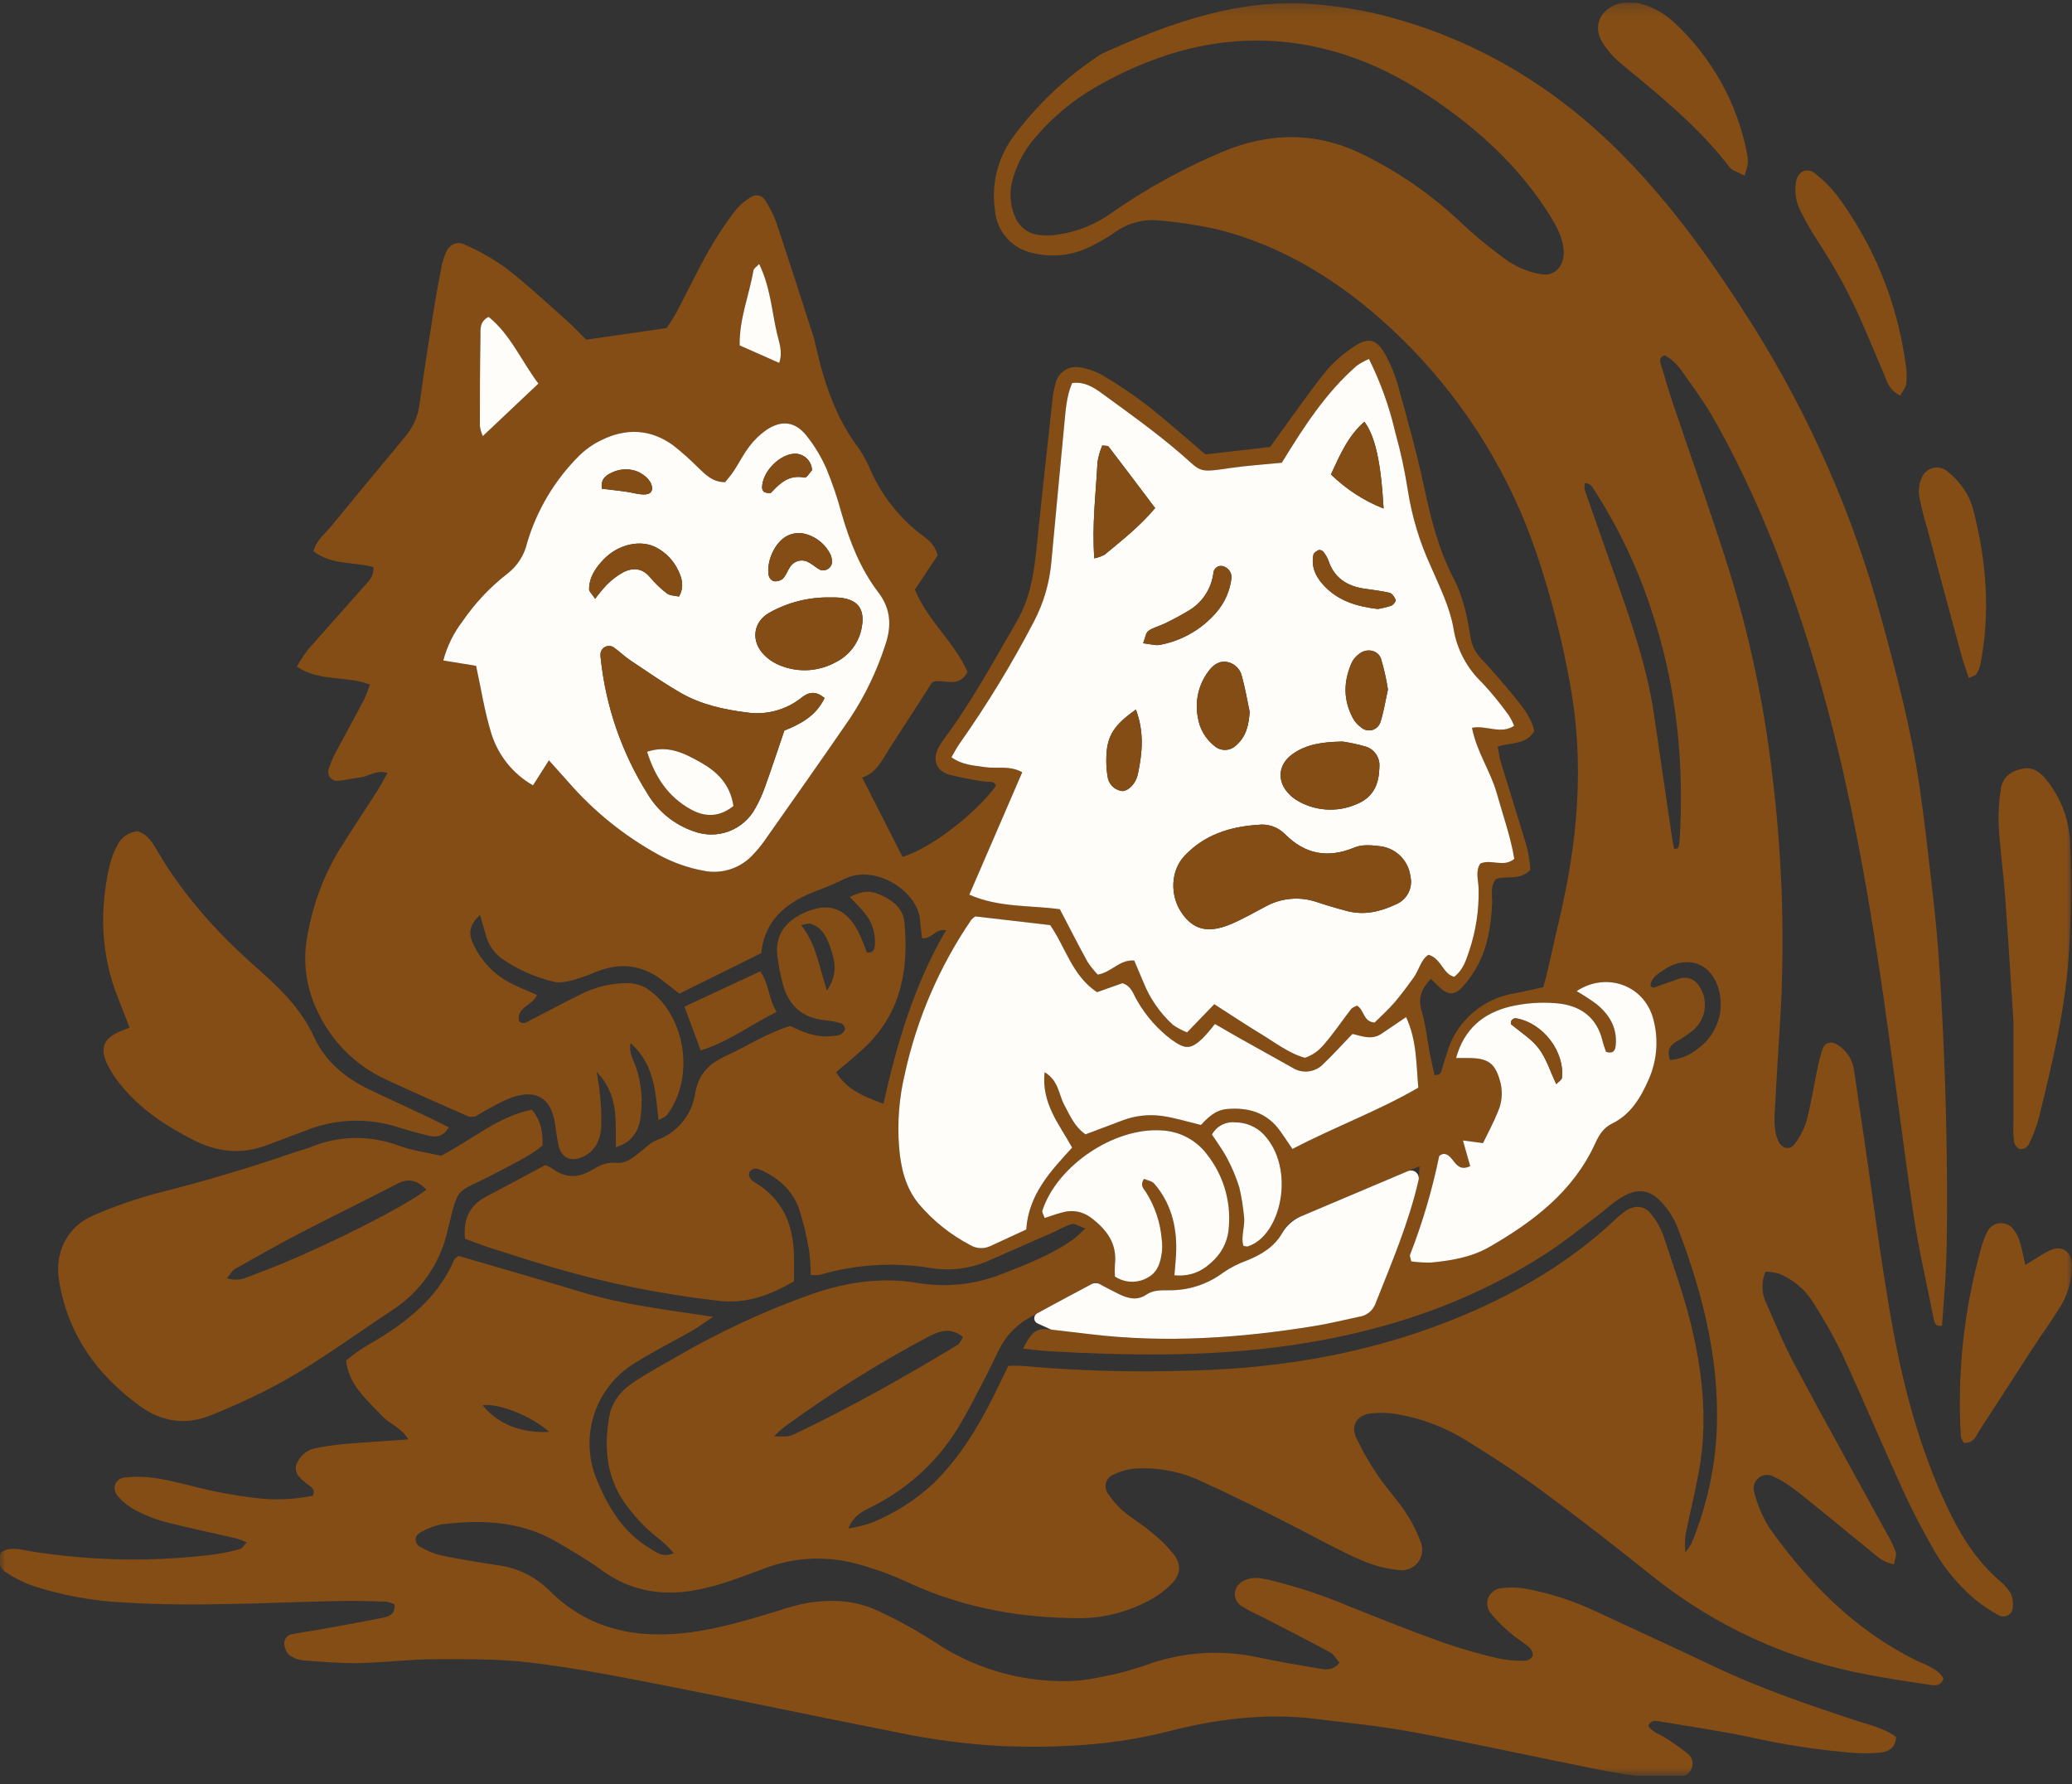
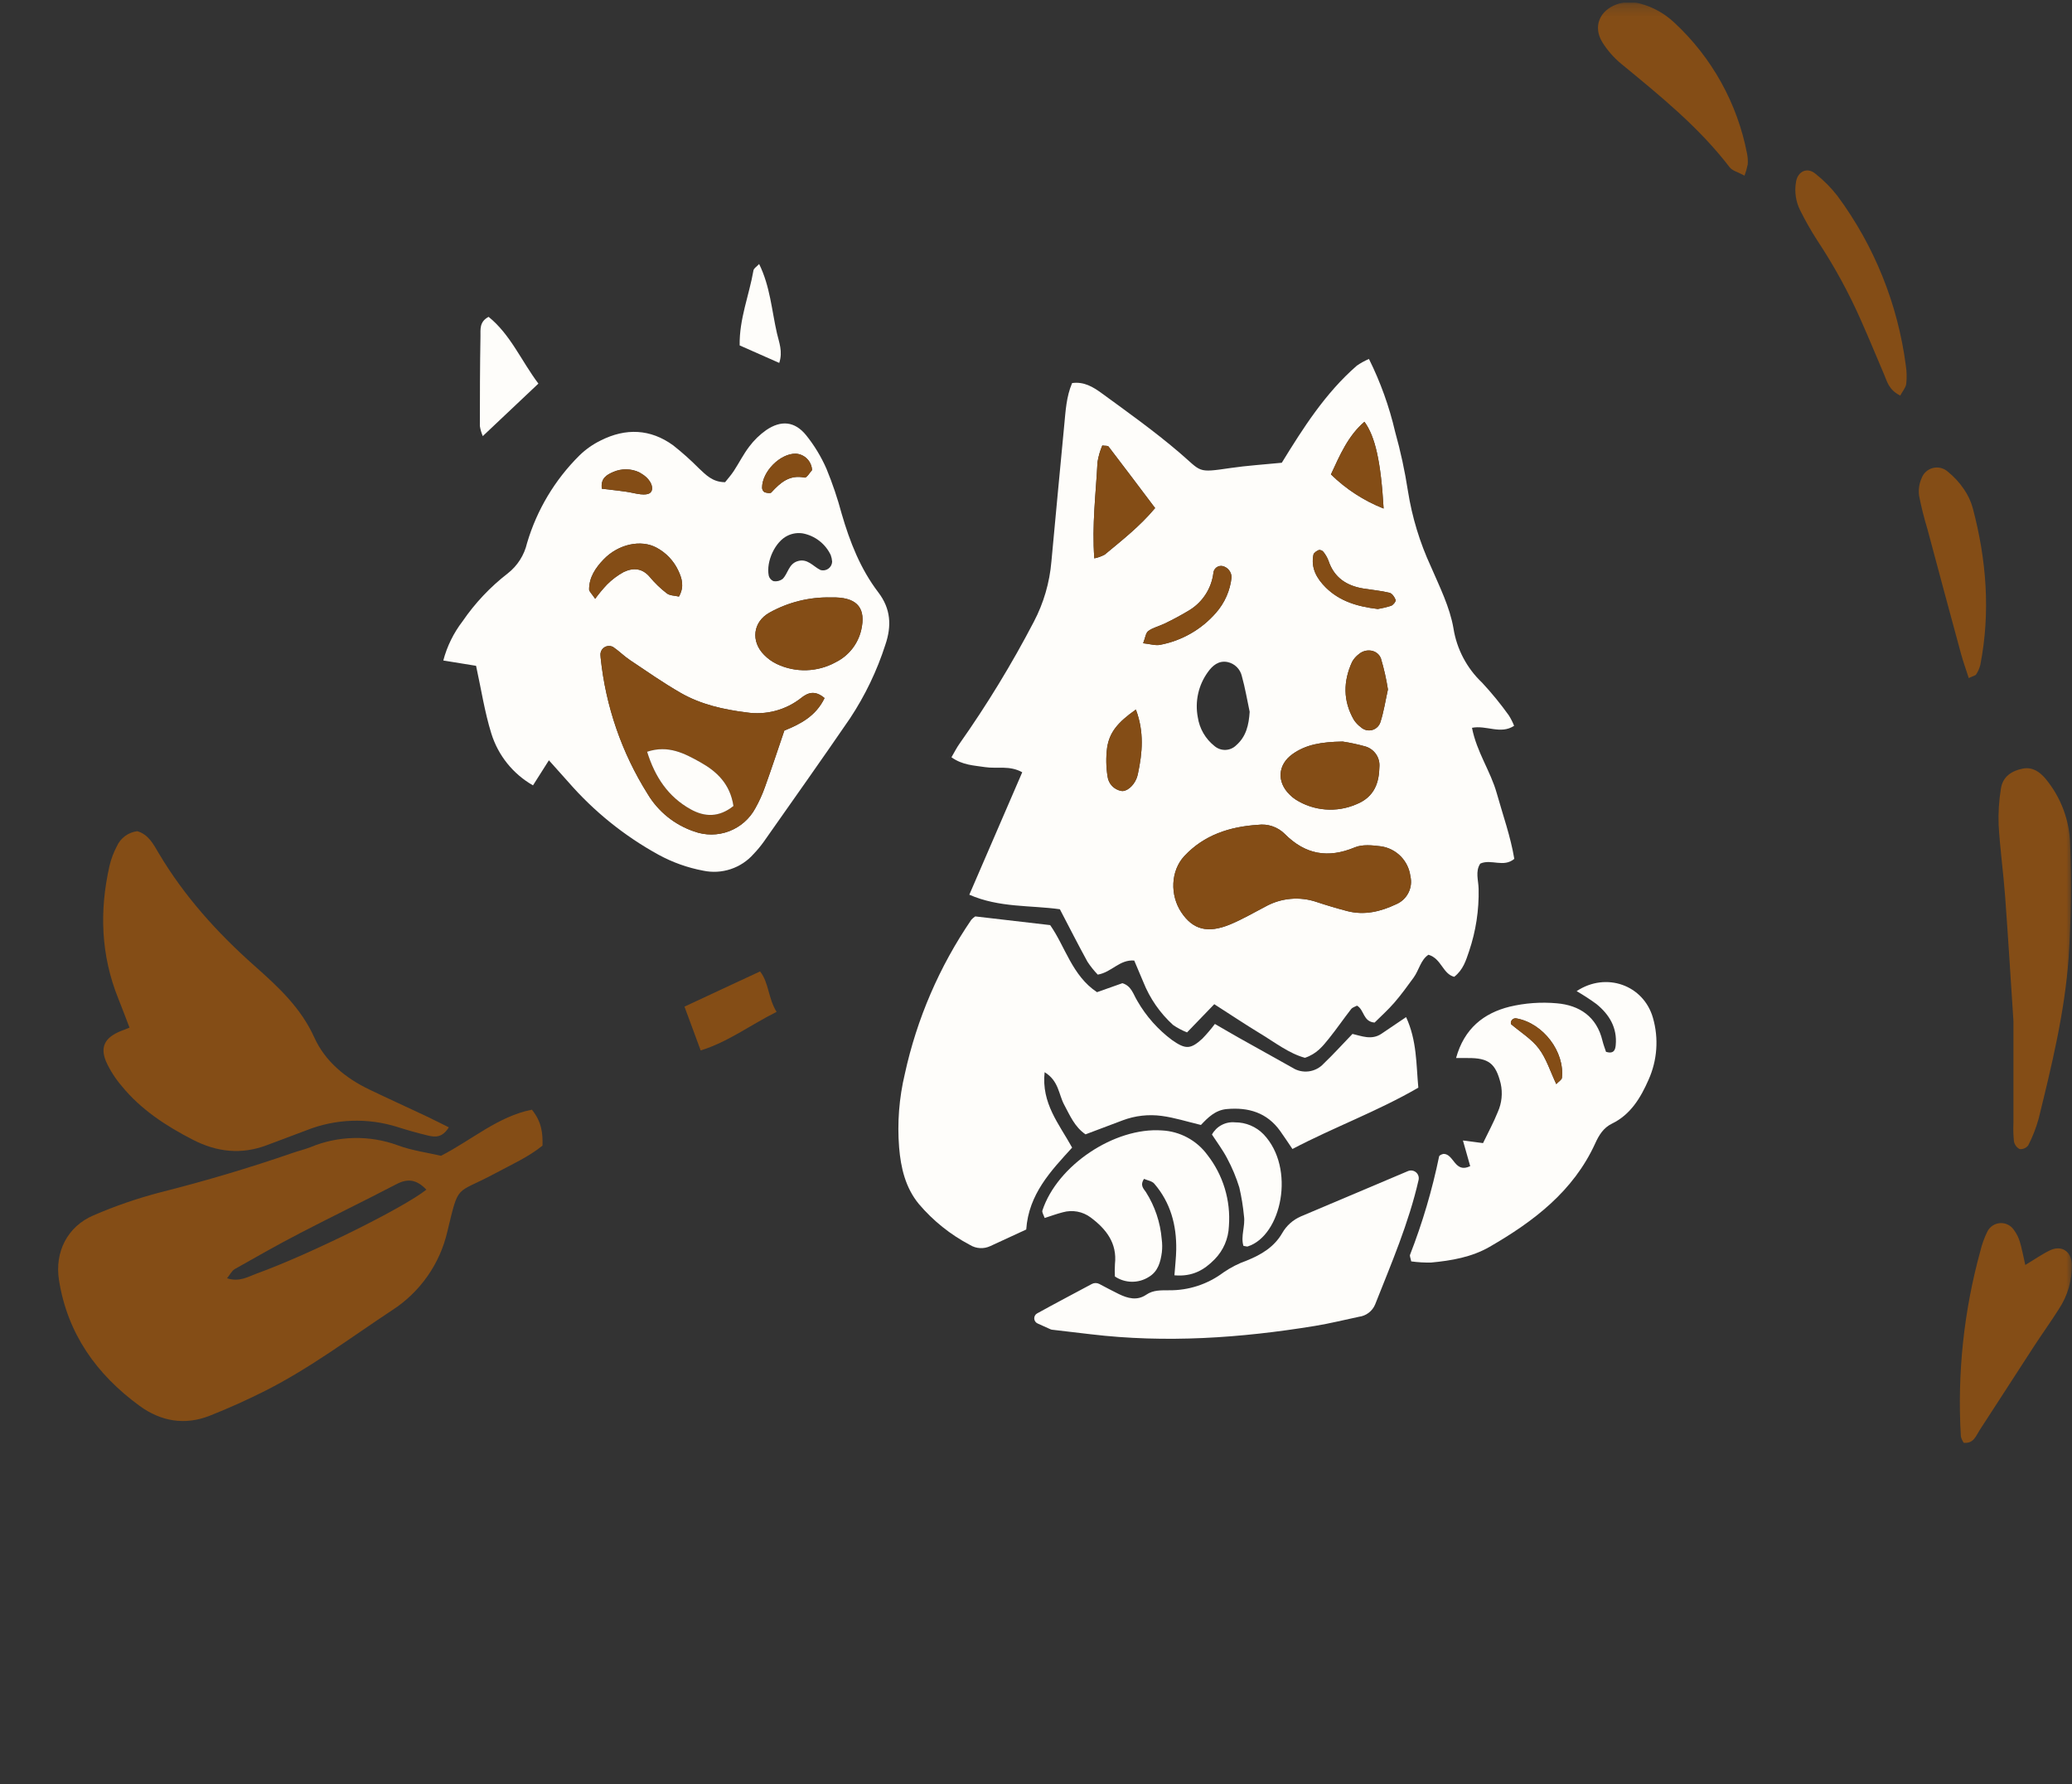
<svg xmlns="http://www.w3.org/2000/svg" width="187" height="161" viewBox="0 0 187 161" fill="none">
  <rect x="0" y="0" width="187" height="161" fill="#333333" stroke="none" />
  <g clip-path="url(#clip0_828_3502)">
    <mask id="mask0_828_3502" style="mask-type:luminance" maskUnits="userSpaceOnUse" x="0" y="0" width="187" height="161">
      <path d="M187 0.234H0V160.234H187V0.234Z" fill="white" />
    </mask>
    <g mask="url(#mask0_828_3502)">
-       <path d="M33.382 61.77C31.229 60.934 28.832 61.544 26.793 60.148C27.092 59.618 27.424 59.109 27.788 58.623C29.412 56.763 31.078 54.94 32.698 53.078C33.145 52.564 33.768 52.106 33.702 51.163C31.92 50.678 29.903 51 28.294 49.74C28.54 48.75 29.283 48.217 29.825 47.558C32.047 44.851 34.28 42.152 36.522 39.46C37.252 38.616 37.719 37.577 37.865 36.471C38.236 33.714 38.672 30.965 39.105 28.217C39.314 26.882 39.561 25.553 39.816 24.226C39.902 23.757 40.035 23.297 40.211 22.853C40.525 22.085 41.215 21.713 41.951 22.071C43.26 22.65 44.506 23.36 45.669 24.191C47.555 25.651 49.307 27.286 51.094 28.871C51.745 29.449 52.339 30.091 52.904 30.65L60.162 29.602C60.46 29.184 60.737 28.751 60.991 28.305C61.995 26.406 62.92 24.464 63.971 22.592C64.686 21.353 65.478 20.159 66.341 19.018C66.739 18.524 67.224 18.106 67.773 17.787C67.873 17.717 67.986 17.669 68.105 17.645C68.225 17.62 68.348 17.62 68.467 17.645C68.587 17.67 68.7 17.718 68.8 17.788C68.9 17.858 68.984 17.947 69.049 18.05C69.478 18.718 69.831 19.433 70.099 20.18C71.258 23.646 72.365 27.131 73.489 30.609C73.514 30.685 73.523 30.765 73.54 30.842C74.303 34.276 75.327 37.596 77.507 40.455C77.95 41.117 78.324 41.822 78.624 42.559C79.621 44.741 81.126 46.653 83.014 48.135C83.632 48.611 84.355 49.029 84.623 50.11L82.572 53.192C83.677 55.967 86.16 57.964 87.32 60.631C86.491 62.194 85.189 61.185 84.147 61.54C82.881 63.504 81.592 65.505 80.298 67.504C79.615 68.558 79.106 69.756 77.81 70.154L81.455 77.32C83.96 76.562 87.982 73.493 89.883 70.913C89.714 70.39 89.246 70.593 88.894 70.526C87.796 70.372 86.706 70.159 85.631 69.887C84.462 69.528 84.136 68.497 84.73 67.397C84.973 66.986 85.243 66.591 85.539 66.216C87.884 62.988 89.776 59.489 91.776 56.047C93.068 53.825 93.353 51.422 93.602 48.965C94.036 44.693 94.509 40.426 94.977 36.157C95.024 35.603 95.127 35.055 95.283 34.521C95.407 34.052 95.708 33.649 96.123 33.395C96.537 33.141 97.033 33.056 97.509 33.158C98.216 33.276 98.896 33.517 99.52 33.87C100.892 34.675 102.214 35.564 103.478 36.53C105.291 37.953 107.011 39.494 108.791 41.003L114.631 40.328C114.883 39.979 115.244 39.47 115.613 38.966C116.977 37.107 118.283 35.201 119.736 33.413C120.467 32.572 121.316 31.84 122.256 31.24C123.48 30.407 124.255 30.606 124.991 31.931C125.496 32.833 125.892 33.791 126.172 34.786C127.001 37.773 127.844 40.762 128.493 43.791C129.113 46.681 129.794 49.521 131.176 52.162C132.033 53.798 132.421 55.603 132.698 57.413C132.81 58.197 133.171 58.925 133.729 59.49C134.763 60.592 135.751 61.741 136.71 62.911C137.462 63.828 138.207 64.768 138.47 65.965C137.741 67.23 136.364 66.961 135.168 67.365C135.271 67.888 135.32 68.341 135.451 68.77C136.237 71.355 137.062 73.928 137.825 76.519C137.971 77.166 138.069 77.822 138.116 78.483C137.149 79.499 135.993 78.959 135.014 79.32C134.449 79.985 134.707 80.817 134.665 81.584C134.561 83.508 134.283 85.392 133.356 87.109C132.987 87.81 132.529 88.46 131.993 89.045C131.219 89.866 130.658 89.801 129.804 88.969C129.598 88.769 129.389 88.569 129.136 88.326C128.285 89.223 127.955 90.047 128.301 91.21C128.683 92.497 128.811 93.858 129.066 95.183C129.184 95.794 129.338 96.398 129.475 96.999C130.159 97.014 130.089 96.55 130.202 96.226C130.515 95.332 130.722 94.379 131.173 93.559C131.718 92.535 132.492 91.65 133.435 90.972C134.378 90.294 135.464 89.841 136.61 89.647C137.467 89.48 138.318 89.284 139.285 89.077C139.416 88.579 139.571 88.059 139.686 87.531C140.353 84.504 141.133 81.494 141.647 78.442C142.589 72.842 142.734 67.231 141.675 61.594C140.971 57.683 139.983 53.828 138.718 50.06C136.381 43.088 132.509 36.727 127.387 31.442C122.563 26.501 116.948 22.557 110.117 20.754C108.334 20.344 106.525 20.059 104.702 19.9C103.259 19.733 101.805 20.109 100.626 20.955C99.905 21.454 99.146 21.896 98.356 22.276C96.767 23.06 94.951 23.258 93.23 22.835C92.322 22.654 91.496 22.184 90.878 21.496C90.26 20.808 89.882 19.938 89.801 19.017C89.449 16.707 90.011 14.351 91.368 12.446C93.49 9.548 96.111 7.049 99.109 5.064C99.237 4.97 99.373 4.886 99.515 4.815C105.814 1.963 112.243 -0.331 119.338 0.444C121.001 0.607 122.653 0.877 124.281 1.253C132.953 3.362 140.309 7.752 146.544 14.097C151.095 18.729 154.803 23.981 158.245 29.454C163.369 37.622 167.259 46.5 169.789 55.8C171.162 60.789 172.48 65.783 173.228 70.904C173.723 74.286 174.093 77.686 174.479 81.084C174.695 82.979 174.872 84.88 174.998 86.784C175.496 94.249 175.738 101.722 175.724 109.204C175.719 110.954 175.697 112.706 175.62 114.454C175.543 116.183 175.387 117.909 175.268 119.611C174.745 119.725 174.604 119.41 174.543 119.107C173.906 115.912 173.162 112.732 172.684 109.513C171.602 102.198 170.728 94.852 169.632 87.538C168.194 77.938 166.397 68.408 163.553 59.106C161.291 51.709 158.484 44.533 154.669 37.783C153.849 36.333 152.846 34.983 151.884 33.62C151.475 32.978 150.919 32.443 150.26 32.059C149.689 32.235 149.814 32.589 149.896 32.864C150.253 34.084 150.615 35.303 151.02 36.508C152.67 41.405 154.421 46.269 155.973 51.196C157.878 57.272 159.205 63.514 159.937 69.838C160.814 76.87 161.076 83.965 160.72 91.042C160.557 93.901 160.362 96.757 160.216 99.617C160.16 100.721 160.01 101.842 160.476 102.915C160.783 103.624 161.539 103.834 161.962 103.23C162.439 102.601 162.804 101.895 163.042 101.143C163.45 99.61 163.687 98.033 164.013 96.478C164.133 95.855 164.293 95.241 164.495 94.64C164.706 94.042 165.315 93.915 165.862 94.284C166.266 94.541 166.608 94.885 166.863 95.29C167.118 95.695 167.28 96.151 167.338 96.626C167.613 98.595 167.921 100.559 168.209 102.526C169.011 107.954 169.697 113.401 170.638 118.805C171.593 124.291 172.941 129.686 175.207 134.822C176.475 137.695 177.936 140.391 180.321 142.504C180.761 142.848 181.142 143.261 181.448 143.728C181.645 144.148 181.715 144.617 181.649 145.077C181.638 145.216 181.591 145.351 181.515 145.469C181.438 145.586 181.333 145.683 181.209 145.75C181.086 145.817 180.948 145.853 180.807 145.853C180.666 145.854 180.528 145.819 180.404 145.753C179.635 145.338 178.908 144.851 178.232 144.299C176.771 143.056 175.532 141.575 174.568 139.918C173.537 138.13 172.576 136.293 171.718 134.417C169.867 130.366 168.146 126.257 166.281 122.213C165.514 120.64 164.657 119.113 163.714 117.639C162.975 116.394 161.841 115.43 160.492 114.9C160.116 114.804 159.729 114.752 159.341 114.746C159.142 115.2 159.046 115.692 159.06 116.188C159.074 116.683 159.198 117.169 159.422 117.611C160.249 119.502 161.049 121.417 162.022 123.235C164.724 128.285 167.512 133.289 170.26 138.315C170.589 138.859 170.865 139.432 171.086 140.027C171.183 140.33 170.998 140.724 170.931 141.136C169.926 140.991 169.372 140.386 168.767 139.9C166.596 138.15 164.46 136.358 162.276 134.624C161.597 134.074 160.855 133.606 160.065 133.23C159.852 133.114 159.609 133.064 159.368 133.086C159.126 133.109 158.897 133.203 158.709 133.357C158.522 133.511 158.385 133.717 158.316 133.949C158.247 134.182 158.25 134.429 158.323 134.66C158.614 135.814 159.089 136.914 159.729 137.918C163.239 142.831 167.384 147.076 172.898 149.796C173.8 150.241 174.846 150.516 175.398 151.427C175.192 152.15 174.653 152.094 174.21 152.029C172.398 151.764 170.587 151.479 168.787 151.146C161.533 149.841 154.726 146.732 148.996 142.107C145.766 139.514 142.491 136.973 139.158 134.514C136.983 132.909 134.703 131.436 132.401 130.014C130.506 128.822 128.397 128.008 126.191 127.617C125.334 127.46 124.458 127.438 123.594 127.55C122.466 127.718 121.915 128.647 122.375 129.668C122.946 130.889 123.618 132.061 124.382 133.172C125.134 134.293 126.079 135.286 126.825 136.408C127.398 137.267 127.869 138.19 128.228 139.158C128.347 139.455 128.386 139.778 128.341 140.095C128.296 140.413 128.169 140.713 127.973 140.966C127.777 141.219 127.517 141.417 127.221 141.54C126.925 141.663 126.601 141.707 126.283 141.667C124.588 141.544 123.026 140.9 121.523 140.166C119.448 139.151 117.427 138.028 115.36 136.997C113.081 135.859 110.794 134.732 108.474 133.677C106.594 132.777 104.513 132.375 102.432 132.51C101.728 132.581 101.043 132.777 100.408 133.089C100.262 133.159 100.133 133.259 100.03 133.383C99.927 133.507 99.852 133.652 99.81 133.808C99.769 133.964 99.761 134.127 99.789 134.286C99.817 134.445 99.879 134.596 99.971 134.729C100.361 135.326 100.83 135.867 101.365 136.34C102.149 137.01 103.057 137.536 103.85 138.197C104.598 138.787 105.282 139.454 105.889 140.188C106.658 141.171 106.578 142.065 105.68 142.967C105.117 143.529 104.474 144.004 103.77 144.376C101.874 145.413 99.752 145.972 97.589 146.005C92.263 146.023 87.121 145.118 82.245 142.919C80.591 142.131 78.866 141.503 77.092 141.041C74.525 140.39 71.823 140.515 69.328 141.401C68.052 141.854 66.795 142.368 65.505 142.773C64.448 143.123 63.364 143.388 62.264 143.564C59.394 143.973 56.734 143.45 54.336 141.696C53.054 140.758 51.664 139.962 50.292 139.153C47.037 137.234 43.48 137.098 39.86 137.54C39.162 137.684 38.493 137.945 37.881 138.31C37.777 138.368 37.688 138.452 37.625 138.554C37.562 138.656 37.525 138.772 37.519 138.892C37.513 139.011 37.538 139.131 37.59 139.238C37.643 139.346 37.722 139.438 37.821 139.507C38.426 139.877 39.081 140.157 39.767 140.338C41.48 140.698 43.213 140.97 44.945 141.233C46.699 141.463 48.327 142.263 49.578 143.51C53.154 147.086 57.542 147.919 62.364 147.277C65.061 146.918 67.649 146.122 70.244 145.336C71.073 145.055 71.92 144.827 72.778 144.651C75.023 144.266 77.254 144.381 79.326 145.387C81.058 146.19 82.731 147.113 84.332 148.151C87.864 150.518 92.038 151.751 96.293 151.685C97.784 151.685 99.289 151.333 100.763 151.026C101.846 150.759 102.914 150.435 103.962 150.054C107.08 149.023 110.42 148.852 113.627 149.559C115.417 149.947 117.229 150.233 119.034 150.553C119.666 150.665 120.307 150.745 120.897 150.032C120.625 149.722 120.401 149.283 120.044 149.09C117.943 147.955 115.812 146.877 113.692 145.781C113.109 145.526 112.547 145.229 112.009 144.892C111.121 144.251 111.322 143.038 112.324 142.587C113.027 142.273 113.713 142.372 114.428 142.526C116.985 143.139 119.486 143.965 121.904 144.995C124.64 146.086 127.378 147.181 130.15 148.177C131.805 148.746 133.489 149.231 135.194 149.631C135.973 149.792 136.768 149.865 137.563 149.849C137.711 149.847 137.857 149.811 137.988 149.743C138.12 149.676 138.234 149.578 138.321 149.459C138.343 149.316 138.33 149.17 138.284 149.033C138.237 148.896 138.159 148.772 138.054 148.672C137.52 148.199 136.881 147.843 136.346 147.371C135.67 146.816 135.053 146.195 134.504 145.516C134.357 145.324 134.263 145.097 134.232 144.857C134.201 144.618 134.233 144.374 134.326 144.151C134.419 143.928 134.569 143.734 134.762 143.587C134.954 143.44 135.181 143.346 135.421 143.314C136.207 143.198 137.006 143.216 137.785 143.366C139.902 143.765 141.959 144.43 143.909 145.344C147.518 147.031 151.144 148.675 154.74 150.385C158.779 152.305 162.994 153.754 167.23 155.157C168.57 155.601 169.991 155.89 171.127 156.728C171.063 157.778 170.373 158.065 169.656 158.143C168.783 158.219 167.906 158.219 167.034 158.143C163.937 157.878 160.862 157.401 157.83 156.717C155.181 156.167 152.499 155.777 149.83 155.331C149.465 155.27 149.036 155.132 148.756 155.715C149.117 156.323 149.852 156.482 150.404 156.871C151.075 157.295 151.722 157.754 152.344 158.246C153.016 158.839 152.842 159.781 152.061 160.244C151.351 160.626 150.528 160.739 149.741 160.561C147.853 160.261 145.956 160.005 144.083 159.632C138.615 158.541 133.168 157.336 127.687 156.313C124.716 155.758 121.695 155.456 118.691 155.089C114.192 154.539 109.758 155.111 105.419 156.225C100.491 157.492 95.51 157.73 90.471 157.551C87.206 157.378 83.959 156.949 80.762 156.267C73.647 154.878 66.558 153.362 59.443 151.972C55.616 151.225 51.772 150.486 47.903 150.017C45.066 149.674 42.174 149.698 39.307 149.708C36.999 149.715 34.693 150.013 32.384 150.057C30.718 150.089 29.047 149.945 27.384 149.814C26.911 149.773 26.46 149.599 26.083 149.311C25.819 149.032 25.666 148.666 25.654 148.282C25.649 148.08 25.72 147.883 25.852 147.73C25.985 147.577 26.169 147.479 26.371 147.454C27.149 147.293 27.938 147.193 28.722 147.052C30.68 146.699 32.642 146.361 34.59 145.961C35.097 145.857 35.693 145.661 35.609 144.761C35.358 144.642 35.09 144.559 34.816 144.514C33.462 144.47 32.106 144.43 30.753 144.456C24.217 144.58 17.685 145.01 11.144 144.589C8.355 144.456 5.596 143.949 2.942 143.082C2.12 142.788 1.337 142.395 0.609 141.913C0.448 141.829 0.306 141.713 0.192 141.571C0.079 141.429 -0.004 141.265 -0.05 141.089C-0.096 140.914 -0.105 140.731 -0.076 140.551C-0.047 140.372 0.02 140.201 0.119 140.049C0.951 139.526 1.833 139.817 2.675 139.956C8.19 140.851 13.806 140.952 19.349 140.257C20.138 140.144 20.917 139.977 21.682 139.757C21.862 139.71 21.988 139.458 22.266 139.167C21.969 139.032 21.664 138.917 21.352 138.82C19.183 138.313 16.998 137.862 14.841 137.304C13.92 137.049 13.029 136.693 12.185 136.245C11.627 135.943 11.124 135.548 10.699 135.076C10.032 134.36 10.343 133.405 11.292 133.307C12.162 133.217 13.039 133.232 13.905 133.35C15.005 133.502 16.089 133.786 17.174 134.043C19.331 134.616 21.53 135.014 23.751 135.235C25.246 135.352 26.751 135.26 28.22 134.961C28.497 134.411 28.137 134.214 27.821 133.973C27.496 133.747 27.2 133.481 26.941 133.182C26.79 132.994 26.704 132.762 26.696 132.521C26.688 132.28 26.758 132.043 26.895 131.845C27.043 131.561 27.25 131.312 27.502 131.114C27.755 130.917 28.046 130.775 28.358 130.699C29.212 130.519 30.077 130.387 30.946 130.304C32.842 130.141 34.737 130.029 36.865 129.88C36.178 128.767 35.114 128.465 34.447 127.732C33.804 127.027 33.093 126.378 32.511 125.628C31.809 124.818 31.363 123.818 31.229 122.755C31.654 122.434 32.07 122.08 32.525 121.784C33.192 121.35 33.896 120.973 34.568 120.545C37.302 118.808 39.683 116.742 40.989 113.673C41.044 113.543 41.215 113.463 41.378 113.319C45.044 114.394 48.784 115.46 52.504 116.589C56.24 117.722 60.11 118.177 64.36 118.814C63.504 119.386 63.016 119.756 62.489 120.057C60.759 121.043 58.971 121.933 57.286 122.989C55.535 124.056 54.228 125.717 53.606 127.667C52.983 129.617 53.086 131.726 53.896 133.607C54.916 136.068 56.295 138.295 58.662 139.716C59.245 140.065 59.839 140.592 60.804 140.138C60.454 139.734 60.076 139.354 59.672 139.003C58.527 138.138 57.508 137.118 56.643 135.974C54.755 133.511 54.468 130.735 54.987 127.811C55.237 126.399 56.149 125.374 57.323 124.622C58.528 123.848 59.781 123.145 61.027 122.438C64.954 120.154 69.086 118.242 73.371 116.729C76.446 115.677 79.587 115.221 82.787 115.757C85.392 116.197 88.067 115.906 90.515 114.917C92.746 114.049 94.974 113.184 96.934 111.775C97.288 111.482 97.626 111.171 97.946 110.842C97.4 110.651 97.027 110.379 96.73 110.446C96.204 110.623 95.696 110.85 95.213 111.124C93.244 111.991 91.271 112.837 89.31 113.715C87.625 114.474 85.751 114.713 83.929 114.4C80.61 113.869 77.214 114.083 73.99 115.028C73.719 115.062 73.445 115.065 73.173 115.036C73.172 114.331 73.125 113.626 73.033 112.927C72.824 111.599 72.509 110.289 72.093 109.009C71.495 107.371 70.229 106.266 68.636 105.555C68.246 105.38 67.873 105.373 67.615 105.799C67.506 106.299 67.879 106.537 68.199 106.732C70.613 108.206 71.57 110.45 71.653 113.16C71.677 113.948 71.656 114.737 71.656 115.612C69.507 116.858 67.385 117.662 64.852 117.371C59.703 116.788 54.615 115.756 49.648 114.286C47.815 113.741 45.995 113.157 44.176 112.571C43.429 112.331 42.698 112.042 41.97 111.778C41.78 109.967 42.407 108.737 43.924 107.944C45.686 107.021 47.434 106.074 49.212 105.125C49.43 105.206 49.639 105.308 49.837 105.431C50.995 106.324 52.198 106.304 53.402 105.581C54.094 105.165 54.74 104.834 55.615 104.926C56.438 105.013 57.112 104.486 57.742 103.976C58.229 103.582 58.697 103.09 59.262 102.881C60.174 102.557 60.98 101.991 61.593 101.244C62.206 100.497 62.604 99.598 62.743 98.642C63.069 96.803 64.073 95.931 65.607 95.228C67.483 94.369 69.221 93.215 71.317 92.569C72.48 93.144 73.733 93.66 75.136 93.478C75.375 93.477 75.611 93.435 75.835 93.355C75.939 93.306 76.031 93.236 76.106 93.15C76.181 93.064 76.238 92.963 76.273 92.854C76.264 92.746 76.228 92.642 76.168 92.552C76.108 92.461 76.025 92.388 75.928 92.338C75.474 92.197 75.005 92.106 74.531 92.067C72.449 91.877 71.162 90.755 70.645 88.761C70.418 87.919 70.252 87.061 70.151 86.195C69.957 84.37 70.871 83.175 72.465 82.413C74.685 81.354 76.298 81.864 77.448 84.036C77.776 84.658 77.992 85.339 78.247 85.963C78.903 85.984 78.945 85.564 78.966 85.174C79.019 84.128 78.664 83.102 77.976 82.311C77.582 81.833 77.134 81.399 76.696 80.929C77.957 80.317 78.649 80.311 79.785 80.893C80.756 81.388 81.519 82.086 81.626 83.225C82.013 87.344 81.376 91.18 78.301 94.251C77.409 95.143 76.402 95.921 75.451 96.748C76.28 98.035 77.33 98.741 79.732 99.59C80.94 94.162 82.504 88.86 85.378 83.936C84.433 83.757 84.092 84.762 83.22 84.657C83.154 84.091 83.07 83.562 83.034 83.03C82.864 80.459 79.04 77.939 76.257 79.282C75.545 79.637 74.814 79.955 74.069 80.234C71.288 81.235 69.049 82.736 68.702 86.001L61.325 89.65C60.826 89.266 60.383 88.944 59.961 88.598C58.13 87.097 56.115 86.796 53.913 87.645C53.255 87.928 52.581 88.174 51.895 88.382C51.292 88.538 50.605 88.736 50.036 88.593C48.323 88.196 46.702 87.478 45.258 86.477C44.551 85.943 44.048 85.184 43.831 84.327C43.679 83.806 43.532 83.284 43.321 82.545C42.441 83.377 42.245 84.102 42.631 84.99C43.319 86.621 44.569 87.952 46.155 88.743C46.86 89.103 47.601 89.393 48.452 89.769C48.106 90.719 46.577 90.865 46.843 92.139C47.223 92.51 47.584 92.19 47.897 92.034C49.392 91.288 50.853 90.466 52.361 89.743C53.712 89.043 55.217 88.688 56.74 88.711C57.46 88.731 58.154 88.983 58.719 89.429C61.956 91.914 62.677 97.361 60.18 100.618C60.055 100.78 59.807 100.847 59.431 101.065C59.16 98.524 59.06 96.011 56.907 94.124C56.73 95.081 57.218 95.681 57.417 96.342C57.916 97.86 58.038 99.476 57.775 101.052C57.71 101.442 57.579 101.818 57.387 102.164C57.178 102.5 56.91 102.796 56.598 103.04C56.278 103.234 55.939 103.395 55.586 103.518C55.531 101.165 55.891 98.837 53.855 96.718C53.985 97.575 54.084 98.028 54.115 98.482C54.25 99.583 54.297 100.693 54.258 101.802C54.156 102.929 53.663 103.958 52.485 104.43C51.496 104.826 50.721 104.485 50.44 103.466C50.286 102.769 50.17 102.065 50.092 101.357C49.719 99.05 48.379 98.248 46.155 99.038C45.564 99.272 44.989 99.546 44.437 99.861C43.875 100.156 43.332 100.485 42.873 100.747C42.677 100.775 42.478 100.773 42.284 100.739C39.81 99.644 37.326 98.569 34.876 97.422C32.092 96.153 29.863 93.92 28.603 91.137C27.572 88.966 27.287 86.516 27.792 84.166C28.262 81.576 29.191 79.09 30.536 76.825C31.656 74.993 32.866 73.217 34.022 71.407C34.346 70.901 34.62 70.362 34.977 69.734C33.938 69.438 33.268 70.062 32.504 70.149C31.799 70.231 31.104 70.414 30.397 70.464C30.277 70.457 30.161 70.423 30.055 70.366C29.95 70.309 29.858 70.231 29.786 70.135C29.714 70.039 29.664 69.929 29.639 69.812C29.613 69.695 29.614 69.574 29.64 69.458C29.809 68.928 30.023 68.415 30.28 67.922C31.133 66.304 32.025 64.706 32.878 63.088C33.072 62.66 33.24 62.22 33.38 61.771M123.552 32.391C123.168 32.554 122.802 32.756 122.459 32.992C119.601 35.475 117.601 38.637 115.683 41.756C114.051 41.918 112.548 42.01 111.063 42.229C107.977 42.682 108.496 42.592 106.419 40.818C104.186 38.912 101.784 37.198 99.408 35.467C98.667 34.928 97.828 34.413 96.757 34.567C96.234 35.806 96.174 37.08 96.051 38.333C95.65 42.444 95.279 46.559 94.89 50.672C94.729 52.572 94.189 54.421 93.302 56.11C91.315 59.917 89.077 63.587 86.602 67.097C86.339 67.466 86.136 67.878 85.871 68.33C86.875 69.048 87.905 69.065 88.91 69.22C89.972 69.383 91.118 69.043 92.258 69.683C90.656 73.389 89.094 77.002 87.483 80.731C90.187 81.917 93.015 81.673 95.655 82.044C96.517 83.694 97.303 85.25 98.143 86.775C98.416 87.192 98.727 87.582 99.072 87.941C100.335 87.73 101.031 86.566 102.365 86.671C102.636 87.31 102.905 87.957 103.182 88.601C103.77 90.084 104.69 91.413 105.873 92.487C106.266 92.755 106.687 92.978 107.129 93.153L109.588 90.608C111.065 91.553 112.386 92.438 113.743 93.262C115.088 94.077 116.352 95.062 117.77 95.446C118.836 95.09 119.383 94.389 119.928 93.713C120.627 92.847 121.255 91.926 121.94 91.048C122.063 90.89 122.312 90.83 122.473 90.739C123.138 91.13 123.005 92.181 124.056 92.266C124.614 91.708 125.267 91.127 125.835 90.472C126.457 89.755 127.016 88.981 127.576 88.21C128.066 87.535 128.212 86.61 128.917 86.147C130.088 86.485 130.201 87.876 131.242 88.138C132.059 87.502 132.302 86.649 132.584 85.826C133.196 84.015 133.487 82.112 133.444 80.201C133.432 79.439 133.125 78.626 133.593 77.921C134.584 77.475 135.689 78.309 136.665 77.496C136.331 75.472 135.629 73.532 135.075 71.553C134.524 69.586 133.277 67.871 132.846 65.67C134.143 65.41 135.431 66.293 136.648 65.488C136.518 65.162 136.359 64.849 136.174 64.552C135.433 63.518 134.627 62.532 133.761 61.599C132.38 60.293 131.47 58.567 131.173 56.69C130.845 54.772 129.922 52.937 129.136 51.119C128.135 48.954 127.438 46.662 127.066 44.308C126.787 42.502 126.4 40.714 125.908 38.954C125.379 36.682 124.587 34.48 123.549 32.39M49.538 68.601C50.256 69.403 50.778 69.987 51.298 70.568C53.601 73.214 56.355 75.434 59.433 77.124C60.692 77.811 62.053 78.296 63.464 78.561C64.287 78.735 65.143 78.687 65.942 78.422C66.742 78.158 67.456 77.686 68.012 77.054C68.342 76.71 68.647 76.342 68.925 75.954C71.531 72.245 74.154 68.55 76.716 64.812C78.078 62.753 79.15 60.518 79.905 58.169C80.482 56.474 80.397 54.93 79.267 53.449C77.653 51.335 76.699 48.898 75.961 46.361C75.593 44.98 75.135 43.626 74.59 42.305C74.114 41.215 73.495 40.193 72.749 39.266C71.729 38.012 70.496 37.892 69.152 38.805C68.567 39.218 68.05 39.719 67.621 40.291C67.092 40.982 66.7 41.773 66.221 42.503C65.972 42.882 65.663 43.223 65.439 43.508C64.301 43.504 63.706 42.845 63.066 42.249C62.338 41.516 61.567 40.827 60.756 40.186C58.694 38.688 56.469 38.609 54.223 39.74C53.506 40.087 52.851 40.548 52.282 41.105C50.071 43.301 48.448 46.016 47.565 49.002C47.315 50.087 46.7 51.053 45.822 51.74C44.243 52.959 42.867 54.418 41.742 56.063C40.934 57.114 40.344 58.315 40.006 59.596L42.962 60.077C43.425 62.186 43.733 64.231 44.34 66.182C44.953 68.162 46.297 69.836 48.1 70.865L49.536 68.602M92.62 110.937C92.839 107.737 94.85 105.647 96.761 103.55C95.58 101.408 93.976 99.559 94.278 96.747C95.56 97.521 95.544 98.753 96.038 99.671C96.56 100.639 96.98 101.678 97.97 102.354C99.11 101.924 100.214 101.507 101.32 101.091C102.445 100.667 103.658 100.529 104.849 100.691C106.011 100.846 107.146 101.211 108.385 101.506C109.01 100.849 109.678 100.165 110.714 100.072C112.672 99.896 114.344 100.387 115.535 102.049C115.891 102.545 116.224 103.056 116.645 103.674C120.411 101.697 124.3 100.286 128.007 98.141C127.807 96.029 127.884 93.901 126.901 91.774C126.097 92.32 125.385 92.8 124.673 93.281C123.78 93.883 122.851 93.467 122.062 93.291C121.129 94.26 120.328 95.146 119.469 95.967C119.116 96.355 118.635 96.605 118.114 96.671C117.593 96.738 117.065 96.617 116.626 96.33C115.033 95.432 113.431 94.549 111.836 93.654C111.155 93.272 110.483 92.875 109.646 92.393C109.295 92.86 108.915 93.305 108.508 93.726C107.444 94.694 106.991 94.692 105.79 93.854C104.509 92.901 103.438 91.696 102.645 90.312C102.284 89.73 102.118 88.958 101.296 88.715C100.571 88.972 99.832 89.234 99.007 89.525C96.757 88.034 96.139 85.401 94.779 83.474C92.42 83.2 90.22 82.944 88.018 82.688C87.888 82.773 87.769 82.874 87.665 82.99C84.785 87.201 82.747 91.927 81.661 96.908C81.144 99.077 80.97 101.313 81.146 103.535C81.302 105.379 81.715 107.158 82.923 108.633C84.212 110.153 85.782 111.411 87.549 112.337C87.821 112.504 88.131 112.6 88.45 112.618C88.769 112.636 89.088 112.574 89.377 112.438C90.386 111.977 91.392 111.507 92.621 110.939M141.133 22.741C141.085 21.496 140.477 20.389 139.791 19.303C137.422 15.552 134.317 12.517 130.746 9.91C127.635 7.638 124.308 5.773 120.607 4.701C112.877 2.46 105.644 3.971 98.815 7.901C96.812 9.062 95.02 10.553 93.516 12.31C92.504 13.441 91.772 14.791 91.377 16.254C91.076 17.336 91.152 18.486 91.593 19.519C91.764 19.967 92.054 20.361 92.432 20.657C92.81 20.953 93.262 21.142 93.739 21.201C94.29 21.267 94.847 21.26 95.396 21.179C97.218 20.929 98.947 20.226 100.426 19.136C103.5 17.005 106.786 15.197 110.233 13.739C114.585 11.896 118.868 11.86 123.142 14.002C126.282 15.56 129.176 17.57 131.731 19.965C133.116 21.274 134.591 22.485 136.145 23.587C137.01 24.149 137.975 24.537 138.989 24.73C140.233 25.002 141.148 24.092 141.133 22.741M76.581 137.908C77.271 137.802 77.951 137.638 78.613 137.415C80.691 136.588 82.596 135.382 84.231 133.858C86.605 131.544 88.284 128.764 89.742 125.828C90.162 124.983 90.569 124.132 91.002 123.242C91.482 123.242 91.877 123.21 92.261 123.247C97.345 123.7 102.452 123.839 107.553 123.664C116.067 123.446 124.333 121.967 132.221 118.619C137.18 116.514 141.735 113.808 145.684 110.124C146.024 109.789 146.392 109.485 146.784 109.215C147.533 108.729 148.388 108.778 148.945 109.461C149.458 110.065 149.857 110.756 150.125 111.501C151.069 114.368 152.104 117.223 152.77 120.158C153.706 124.284 154.103 128.492 153.336 132.713C152.981 134.666 152.5 136.596 152.11 138.544C152.064 139.049 152.06 139.557 152.099 140.062C152.311 139.812 152.5 139.543 152.664 139.26C153.851 136.388 154.593 133.353 154.865 130.259C155.394 123.448 153.801 116.991 151.38 110.695C151.108 110.033 150.739 109.414 150.286 108.859C149.033 107.277 147.802 107.074 146.13 108.173C145.401 108.653 144.757 109.259 144.057 109.785C142.593 110.883 141.17 112.046 139.637 113.042C132.211 117.861 123.977 120.448 115.256 121.555C108.433 122.421 101.575 122.306 94.721 121.925C93.939 121.882 93.161 121.769 92.326 121.682C93.205 120.024 93.544 119.811 94.875 119.973C96.06 120.118 97.247 120.25 98.433 120.391C105.218 121.2 111.959 120.738 118.672 119.64C120.007 119.422 121.322 119.092 122.647 118.813C122.966 118.773 123.268 118.649 123.523 118.456C123.779 118.262 123.978 118.004 124.102 117.709C125.565 114.015 127.141 110.358 128.028 106.465C128.084 106.056 128.108 105.644 128.101 105.231C124.339 106.825 120.759 108.346 117.173 109.854C116.578 110.095 116.091 110.542 115.801 111.113C115.089 112.458 113.887 113.189 112.52 113.74C111.773 114.005 111.064 114.367 110.411 114.816C108.999 115.878 107.273 116.443 105.505 116.422C104.784 116.431 104.091 116.383 103.445 116.825C102.619 117.39 101.765 117.152 100.95 116.752C100.242 116.406 99.55 116.027 98.874 115.674C96.765 116.809 94.719 117.867 92.719 119.001C91.612 119.656 90.724 120.624 90.167 121.782C89.696 122.701 89.27 123.645 88.787 124.559C88.008 126.035 87.266 127.538 86.387 128.954C84.567 131.878 81.986 134.255 78.919 135.831C78.027 136.301 77.033 136.654 76.578 137.908M127.362 113.816C127.957 113.898 128.558 113.933 129.158 113.919C130.991 113.749 132.829 113.43 134.427 112.507C138.401 110.217 141.995 107.497 143.972 103.158C144.308 102.422 144.711 101.759 145.482 101.385C147.169 100.567 148.071 99.041 148.775 97.44C149.568 95.681 149.711 93.698 149.179 91.844C148.336 88.879 144.948 87.669 142.29 89.431C142.907 89.785 143.504 90.173 144.078 90.593C145.244 91.542 145.969 92.741 145.817 94.311C145.78 94.69 145.671 95.124 144.944 94.91C144.852 94.626 144.709 94.267 144.619 93.895C144.097 91.731 142.55 90.7 140.5 90.526C139.075 90.398 137.638 90.501 136.246 90.832C133.901 91.416 132.144 92.805 131.41 95.466C131.862 95.466 132.156 95.469 132.449 95.466C134.357 95.448 134.988 95.958 135.438 97.77C135.629 98.63 135.538 99.529 135.178 100.334C134.798 101.279 134.306 102.182 133.844 103.142L132.03 102.905L132.686 105.22C131.278 105.905 131.228 104.109 130.278 104.115C130.202 104.132 130.128 104.156 130.056 104.188C129.989 104.227 129.893 104.28 129.88 104.342C129.257 107.367 128.38 110.335 127.258 113.214C127.211 113.334 127.306 113.511 127.364 113.815M105.993 115.07C107.639 115.215 108.696 114.57 109.618 113.632C110.408 112.83 110.869 111.763 110.909 110.639C111.088 108.315 110.387 106.008 108.944 104.175C108.466 103.534 107.853 103.007 107.148 102.631C106.442 102.255 105.662 102.039 104.864 101.998C100.594 101.697 95.427 105.137 94.078 109.221C94.023 109.387 94.195 109.629 94.282 109.899C94.874 109.71 95.39 109.516 95.92 109.384C96.345 109.264 96.792 109.243 97.227 109.323C97.662 109.403 98.072 109.582 98.426 109.845C99.822 110.887 100.837 112.158 100.625 114.057C100.603 114.43 100.601 114.803 100.619 115.175C101.069 115.479 101.597 115.645 102.139 115.653C102.682 115.661 103.215 115.512 103.673 115.222C104.517 114.728 104.739 113.87 104.859 112.99C104.904 112.597 104.899 112.2 104.846 111.808C104.721 110.297 104.23 108.838 103.416 107.557C103.22 107.263 102.857 106.962 103.249 106.371C103.552 106.505 103.968 106.561 104.172 106.798C105.646 108.507 106.193 110.548 106.155 112.764C106.143 113.467 106.058 114.169 105.993 115.07M151.093 76.598L151.424 76.54C151.491 76.399 151.54 76.249 151.57 76.096C152.044 68.874 151.315 61.794 148.995 54.913C147.775 51.206 146.092 47.667 143.987 44.378C143.764 44.035 143.592 43.593 143.045 43.591C143.003 43.777 142.991 43.968 143.008 44.157C143.977 46.935 144.954 49.711 145.938 52.485C147.318 56.385 148.662 60.294 149.265 64.409C149.807 68.106 150.349 71.803 150.891 75.5C150.945 75.868 151.023 76.231 151.091 76.597M109.38 102.369C109.83 103.063 110.359 103.759 110.756 104.524C111.204 105.361 111.571 106.239 111.85 107.146C112.048 107.994 112.188 108.855 112.269 109.721C112.403 110.622 111.956 111.548 112.221 112.414C112.456 112.448 112.541 112.487 112.606 112.467C115.66 111.498 116.954 105.412 114.043 102.353C113.709 102.008 113.308 101.734 112.864 101.547C112.421 101.361 111.944 101.266 111.462 101.269C111.045 101.228 110.626 101.311 110.255 101.506C109.885 101.702 109.581 102.002 109.38 102.369M69.858 129.593C71.158 129.639 71.166 129.657 72.004 129.255C76.954 126.884 81.724 124.185 86.422 121.356C86.641 121.223 86.745 120.898 86.924 120.631C85.739 119.717 84.751 120.103 83.718 120.646C79.226 123.037 74.909 125.742 70.8 128.742C70.471 129.009 70.157 129.293 69.858 129.593ZM44.095 28.589C43.244 29.034 43.373 29.739 43.363 30.334C43.315 33.037 43.307 35.741 43.307 38.444C43.357 38.755 43.446 39.059 43.572 39.347C45.317 37.701 46.918 36.19 48.59 34.611C47.051 32.572 46.079 30.189 44.095 28.587M70.327 32.745C70.669 31.714 70.305 30.872 70.121 30.071C69.647 28.008 69.511 25.848 68.512 23.82C68.289 24.062 68.034 24.207 68.002 24.392C67.616 26.626 66.714 28.775 66.756 31.165L70.328 32.745M150.724 95.654C151.706 95.56 152.633 95.161 153.375 94.513C154.165 93.905 154.753 93.072 155.06 92.124C155.367 91.177 155.378 90.158 155.094 89.204C154.671 87.778 153.702 86.905 152.462 86.82C151.661 86.78 150.871 87.013 150.22 87.479C149.669 87.848 149.014 88.188 148.953 88.97C149.102 89.055 149.187 89.142 149.236 89.125C149.975 88.871 150.705 88.584 151.447 88.338C152.322 88.047 152.983 88.322 153.452 89.13C153.818 89.751 153.949 90.482 153.823 91.192C153.697 91.901 153.321 92.542 152.764 93C152.263 93.386 151.736 93.736 151.187 94.048C150.676 94.389 150.432 94.837 150.723 95.654M74.636 89.379C75.654 87.852 75.334 86.701 74.977 85.605C74.663 84.637 74.236 83.674 73.122 83.338C72.945 83.284 72.716 83.4 72.304 83.475C73.648 85.147 73.891 87.124 74.637 89.379M49.567 129.197C47.886 127.71 44.944 126.586 43.558 126.797C44.886 128.455 46.987 129.337 49.567 129.197Z" fill="#844D16" />
      <path d="M39.8 104.287C42.59 102.858 44.951 100.726 48.005 100.127C48.884 101.223 48.992 102.218 48.961 103.371C47.679 104.408 46.151 105.084 44.7 105.866C41.055 107.83 41.448 106.679 40.372 111.131C39.7 114.041 37.923 116.577 35.414 118.205C31.63 120.702 27.998 123.442 23.932 125.493C22.301 126.315 20.628 127.067 18.93 127.739C16.676 128.631 14.511 128.249 12.59 126.845C8.713 124.012 6.089 120.339 5.324 115.507C4.923 112.981 6.072 110.671 8.433 109.664C10.404 108.81 12.439 108.111 14.518 107.572C18.536 106.559 22.5 105.378 26.409 104.029C26.936 103.847 27.481 103.717 28 103.517C30.525 102.461 33.359 102.402 35.926 103.351C37.181 103.814 38.54 103.993 39.798 104.287M38.48 107.342C37.587 106.404 36.78 106.326 35.789 106.842C32.892 108.35 29.951 109.774 27.053 111.278C25.074 112.306 23.131 113.405 21.191 114.506C20.922 114.659 20.762 115.006 20.491 115.338C21.616 115.705 22.401 115.189 23.198 114.901C27.955 113.176 36.43 108.984 38.48 107.341" fill="#844D16" />
      <path d="M40.507 101.719C39.907 102.683 39.251 102.605 38.63 102.46C37.701 102.242 36.782 101.976 35.871 101.689C33.187 100.841 30.291 100.944 27.674 101.98C26.482 102.428 25.288 102.87 24.098 103.323C21.791 104.204 19.572 103.953 17.408 102.84C14.981 101.591 12.716 100.121 10.976 97.981C10.407 97.318 9.935 96.579 9.573 95.784C9.014 94.447 9.477 93.611 10.896 93.035C11.115 92.948 11.331 92.863 11.688 92.722C11.341 91.822 11.017 90.944 10.667 90.077C9.102 86.183 8.963 82.193 9.879 78.142C10.023 77.523 10.246 76.926 10.542 76.364C10.705 75.996 10.961 75.676 11.286 75.437C11.61 75.198 11.992 75.047 12.392 74.999C13.408 75.295 13.85 76.182 14.327 76.988C16.624 80.863 19.615 84.169 22.955 87.133C25.106 89.042 27.143 90.907 28.371 93.62C29.338 95.756 31.166 97.267 33.313 98.298C35.034 99.125 36.773 99.914 38.5 100.728C39.13 101.025 39.75 101.346 40.505 101.718" fill="#844D16" />
      <path d="M181.715 92.127C181.473 88.462 181.243 84.659 180.963 80.86C180.805 78.724 180.505 76.597 180.38 74.46C180.337 73.355 180.406 72.248 180.585 71.156C180.742 70.082 181.557 69.543 182.56 69.35C183.435 69.182 184.099 69.646 184.628 70.284C186.01 71.956 186.788 74.044 186.836 76.211C186.968 79.62 186.921 83.034 186.694 86.439C186.338 91.356 185.168 96.148 183.992 100.928C183.762 101.764 183.447 102.574 183.051 103.345C182.961 103.463 182.843 103.556 182.707 103.615C182.571 103.674 182.422 103.697 182.275 103.683C182.142 103.613 182.026 103.513 181.937 103.391C181.848 103.27 181.788 103.129 181.762 102.981C181.704 102.429 181.688 101.873 181.715 101.319C181.712 98.301 181.715 95.285 181.715 92.128" fill="#844D16" />
      <path d="M182.784 114.139C183.666 113.609 184.312 113.151 185.017 112.815C186.053 112.322 186.94 112.911 186.982 114.055C187.02 115.494 186.613 116.91 185.817 118.111C185.098 119.252 184.306 120.347 183.569 121.477C181.922 124.003 180.298 126.544 178.648 129.067C178.323 129.564 178.128 130.267 177.229 130.182C177.108 130.009 177.02 129.815 176.97 129.611C176.635 123.977 177.228 118.326 178.727 112.883C178.875 112.268 179.09 111.671 179.371 111.104C179.481 110.891 179.646 110.711 179.847 110.58C180.049 110.45 180.281 110.374 180.521 110.36C180.761 110.347 181 110.395 181.215 110.502C181.431 110.608 181.615 110.769 181.749 110.967C181.986 111.284 182.168 111.639 182.285 112.016C182.471 112.615 182.577 113.238 182.785 114.138" fill="#844D16" />
      <path d="M157.446 15.848C156.857 15.527 156.347 15.411 156.103 15.094C153.331 11.47 149.814 8.636 146.325 5.764C145.653 5.211 145.075 4.552 144.614 3.814C143.752 2.41 144.351 0.956 145.914 0.39C146.591 0.15 147.326 0.127 148.017 0.323C149.174 0.628 150.236 1.217 151.105 2.038C154.504 5.186 156.806 9.334 157.676 13.878C157.737 14.189 157.757 14.507 157.735 14.823C157.667 15.172 157.57 15.515 157.446 15.848" fill="#844D16" />
      <path d="M171.498 35.693C170.468 35.176 170.322 34.446 170.046 33.799C169.364 32.191 168.695 30.578 167.988 28.981C166.87 26.434 165.534 23.987 163.994 21.669C163.437 20.801 162.927 19.904 162.468 18.98C162.072 18.191 161.94 17.296 162.091 16.427C162.23 15.471 163.093 15.057 163.825 15.661C164.573 16.248 165.247 16.925 165.83 17.676C169.157 22.171 171.281 27.437 172.002 32.978C172.088 33.527 172.1 34.085 172.039 34.638C171.993 34.98 171.713 35.292 171.498 35.693" fill="#844D16" />
      <path d="M177.683 61.184C177.414 60.347 177.173 59.685 176.988 59.008C175.968 55.256 174.956 51.501 173.953 47.743C173.652 46.757 173.402 45.755 173.202 44.744C173.126 44.2 173.204 43.646 173.427 43.144C173.51 42.919 173.647 42.717 173.826 42.557C174.005 42.397 174.221 42.283 174.454 42.226C174.688 42.168 174.932 42.168 175.165 42.226C175.398 42.284 175.614 42.399 175.793 42.559C176.347 43.006 176.833 43.532 177.234 44.12C177.599 44.642 177.873 45.222 178.042 45.836C179.279 50.502 179.657 55.218 178.726 59.99C178.651 60.295 178.524 60.586 178.352 60.849C178.289 60.955 178.097 60.984 177.683 61.183" fill="#844D16" />
      <path d="M70.086 91.301C67.641 92.53 65.688 94.026 63.236 94.779C62.738 93.431 62.278 92.186 61.775 90.827C64.092 89.748 66.298 88.72 68.596 87.65C69.398 88.664 69.305 90.019 70.087 91.302" fill="#844D16" />
      <path d="M123.551 32.391C124.59 34.48 125.382 36.682 125.91 38.954C126.403 40.714 126.79 42.502 127.068 44.308C127.441 46.663 128.138 48.954 129.139 51.119C129.924 52.937 130.846 54.772 131.176 56.691C131.472 58.567 132.382 60.293 133.764 61.6C134.63 62.532 135.436 63.518 136.176 64.552C136.362 64.849 136.521 65.163 136.65 65.489C135.434 66.295 134.146 65.412 132.849 65.67C133.279 67.871 134.526 69.586 135.078 71.554C135.632 73.532 136.333 75.472 136.667 77.496C135.692 78.309 134.587 77.476 133.596 77.922C133.127 78.626 133.434 79.439 133.446 80.201C133.49 82.112 133.199 84.016 132.587 85.827C132.305 86.65 132.062 87.502 131.244 88.138C130.203 87.876 130.091 86.485 128.919 86.147C128.215 86.609 128.07 87.535 127.579 88.21C127.019 88.979 126.46 89.754 125.837 90.472C125.27 91.127 124.617 91.709 124.058 92.266C123.008 92.181 123.141 91.13 122.475 90.739C122.314 90.828 122.065 90.89 121.942 91.048C121.257 91.925 120.63 92.847 119.93 93.713C119.386 94.388 118.839 95.09 117.772 95.446C116.354 95.062 115.09 94.076 113.746 93.262C112.388 92.438 111.067 91.555 109.59 90.608C108.814 91.412 108.01 92.244 107.132 93.153C106.69 92.978 106.268 92.755 105.875 92.487C104.692 91.413 103.771 90.083 103.182 88.599C102.905 87.956 102.635 87.308 102.365 86.669C101.031 86.565 100.334 87.729 99.073 87.939C98.728 87.58 98.416 87.19 98.143 86.773C97.305 85.246 96.517 83.693 95.655 82.042C93.015 81.67 90.187 81.915 87.482 80.729C89.095 77 90.657 73.388 92.258 69.682C91.118 69.041 89.972 69.381 88.909 69.218C87.904 69.063 86.875 69.046 85.87 68.328C86.136 67.876 86.338 67.464 86.602 67.096C89.077 63.586 91.315 59.915 93.301 56.108C94.189 54.419 94.729 52.57 94.89 50.669C95.279 46.557 95.651 42.442 96.051 38.33C96.173 37.078 96.233 35.805 96.758 34.565C97.828 34.409 98.667 34.926 99.408 35.465C101.784 37.196 104.186 38.91 106.419 40.817C108.497 42.589 107.977 42.68 111.063 42.227C112.547 42.009 114.052 41.917 115.683 41.754C117.601 38.637 119.602 35.475 122.459 32.99C122.802 32.754 123.168 32.552 123.552 32.389M113.522 74.425C110.989 74.591 108.674 75.332 106.891 77.239C105.647 78.571 105.577 80.776 106.625 82.334C107.664 83.879 108.994 84.246 111.017 83.412C112.117 82.958 113.153 82.35 114.212 81.799C114.911 81.412 115.684 81.175 116.481 81.105C117.277 81.034 118.08 81.132 118.836 81.39C119.742 81.691 120.658 81.962 121.583 82.205C123.128 82.609 124.593 82.258 125.987 81.598C126.472 81.398 126.869 81.032 127.107 80.566C127.346 80.099 127.409 79.564 127.288 79.055C127.201 78.379 126.894 77.75 126.415 77.264C125.936 76.778 125.311 76.462 124.635 76.364C123.857 76.266 122.958 76.172 122.275 76.458C119.848 77.472 117.8 77.104 115.951 75.246C115.637 74.932 115.254 74.695 114.833 74.553C114.411 74.41 113.963 74.367 113.522 74.426M121.18 66.911C119.24 66.941 117.849 67.184 116.643 68.048C115.314 69.001 115.215 70.552 116.392 71.699C116.557 71.869 116.74 72.019 116.939 72.148C117.745 72.657 118.663 72.962 119.614 73.036C120.565 73.111 121.519 72.953 122.395 72.577C124.102 71.901 124.465 70.545 124.493 69.184C124.524 68.783 124.417 68.384 124.189 68.051C123.962 67.719 123.628 67.474 123.242 67.357C122.564 67.166 121.874 67.017 121.178 66.911M98.763 50.381C99.09 50.315 99.407 50.201 99.702 50.043C101.255 48.75 102.859 47.505 104.25 45.843C102.802 43.922 101.432 42.099 100.045 40.29C99.979 40.205 99.757 40.238 99.483 40.198C99.279 40.68 99.134 41.184 99.05 41.699C98.908 44.526 98.54 47.351 98.763 50.381ZM112.784 64.226C112.555 63.151 112.373 62.063 112.078 61.007C112.007 60.694 111.847 60.408 111.619 60.183C111.39 59.958 111.102 59.803 110.787 59.736C109.977 59.577 109.421 60.061 109.001 60.656C108.584 61.236 108.288 61.894 108.134 62.591C107.979 63.288 107.968 64.009 108.101 64.71C108.253 65.739 108.794 66.671 109.611 67.317C109.885 67.551 110.237 67.675 110.597 67.664C110.958 67.653 111.301 67.507 111.559 67.255C112.477 66.456 112.706 65.406 112.784 64.226ZM125.262 62.208C125.116 61.267 124.906 60.337 124.633 59.424C124.338 58.621 123.298 58.464 122.643 59.017C122.39 59.205 122.18 59.445 122.026 59.721C121.224 61.477 121.202 63.232 122.179 64.936C122.35 65.202 122.568 65.434 122.825 65.62C122.957 65.741 123.117 65.829 123.291 65.873C123.465 65.917 123.648 65.917 123.822 65.873C123.997 65.829 124.157 65.742 124.289 65.62C124.421 65.498 124.52 65.345 124.578 65.175C124.89 64.216 125.04 63.203 125.262 62.208M124.872 45.886C124.627 41.664 124.116 39.383 123.141 38.056C121.658 39.334 120.935 41.048 120.119 42.806C121.481 44.139 123.097 45.186 124.872 45.886ZM102.514 64.022C100.858 65.191 100.127 66.085 99.917 67.477C99.807 68.336 99.822 69.206 99.959 70.061C99.998 70.379 100.138 70.676 100.357 70.91C100.577 71.144 100.865 71.302 101.18 71.362C101.654 71.465 102.293 70.934 102.568 70.254C102.626 70.107 102.67 69.955 102.702 69.8C103.103 67.923 103.276 66.052 102.515 64.023M103.171 58.039C103.806 58.106 104.284 58.27 104.708 58.181C106.664 57.81 108.439 56.793 109.744 55.292C110.533 54.397 111.024 53.28 111.149 52.095C111.149 51.859 111.069 51.629 110.921 51.444C110.774 51.258 110.569 51.128 110.338 51.074C110.24 51.054 110.139 51.056 110.042 51.079C109.945 51.102 109.854 51.145 109.776 51.206C109.697 51.267 109.632 51.344 109.586 51.432C109.54 51.52 109.513 51.618 109.508 51.717C109.422 52.384 109.191 53.025 108.831 53.593C108.471 54.162 107.99 54.645 107.423 55.009C106.684 55.46 105.922 55.874 105.142 56.248C104.65 56.495 104.079 56.614 103.642 56.929C103.4 57.104 103.361 57.561 103.171 58.038M124.347 54.95C124.756 54.882 125.159 54.785 125.553 54.659C125.74 54.589 126.001 54.259 125.96 54.137C125.871 53.88 125.641 53.543 125.408 53.487C124.643 53.301 123.852 53.232 123.072 53.106C121.547 52.862 120.411 52.132 119.9 50.597C119.789 50.303 119.63 50.028 119.431 49.784C119.381 49.727 119.318 49.682 119.247 49.655C119.176 49.628 119.099 49.618 119.024 49.627C118.833 49.712 118.575 49.874 118.54 50.044C118.291 51.255 118.844 52.209 119.662 53.017C120.905 54.243 122.484 54.726 124.348 54.949" fill="#FEFDFA" />
      <path d="M49.539 68.601C48.942 69.541 48.522 70.203 48.103 70.864C46.3 69.835 44.956 68.161 44.342 66.181C43.736 64.23 43.428 62.187 42.966 60.076L40.008 59.596C40.346 58.315 40.936 57.114 41.744 56.063C42.869 54.418 44.245 52.959 45.823 51.739C46.702 51.053 47.317 50.086 47.567 49.001C48.45 46.016 50.072 43.3 52.285 41.105C52.853 40.548 53.508 40.087 54.224 39.739C56.471 38.609 58.695 38.688 60.758 40.186C61.569 40.826 62.34 41.515 63.068 42.249C63.708 42.845 64.302 43.504 65.441 43.508C65.664 43.223 65.974 42.882 66.222 42.503C66.702 41.773 67.094 40.98 67.623 40.291C68.052 39.719 68.569 39.217 69.154 38.805C70.498 37.892 71.731 38.011 72.751 39.266C73.497 40.193 74.116 41.215 74.592 42.304C75.136 43.625 75.594 44.98 75.963 46.36C76.701 48.897 77.655 51.334 79.269 53.449C80.399 54.929 80.484 56.473 79.906 58.169C79.152 60.518 78.079 62.753 76.718 64.812C74.155 68.55 71.533 72.246 68.927 75.954C68.649 76.342 68.344 76.709 68.014 77.054C67.458 77.685 66.743 78.158 65.944 78.422C65.144 78.687 64.289 78.735 63.465 78.56C62.054 78.296 60.694 77.811 59.434 77.123C56.356 75.433 53.602 73.214 51.298 70.567C50.777 69.986 50.256 69.404 49.539 68.601ZM74.418 62.987C73.551 62.251 72.909 62.499 72.314 62.97C71.624 63.515 70.829 63.913 69.978 64.139C69.127 64.364 68.239 64.412 67.368 64.281C65.313 64.024 63.266 63.57 61.447 62.527C59.865 61.621 58.365 60.569 56.847 59.554C56.32 59.203 55.868 58.739 55.344 58.383C55.222 58.315 55.085 58.281 54.945 58.285C54.806 58.288 54.671 58.329 54.553 58.403C54.435 58.477 54.339 58.581 54.276 58.705C54.213 58.829 54.184 58.967 54.193 59.106C54.194 59.185 54.2 59.265 54.21 59.343C54.659 63.71 56.109 67.916 58.447 71.634C59.398 73.226 60.886 74.427 62.644 75.021C63.664 75.394 64.785 75.387 65.801 75.002C66.816 74.616 67.658 73.878 68.172 72.924C68.523 72.299 68.818 71.645 69.054 70.97C69.645 69.328 70.191 67.669 70.788 65.918C72.202 65.344 73.619 64.643 74.418 62.986M74.96 53.905C73.036 53.864 71.137 54.336 69.457 55.271C67.943 56.105 67.744 57.87 68.963 59.089C69.295 59.432 69.687 59.712 70.118 59.916C70.952 60.31 71.868 60.5 72.79 60.472C73.712 60.443 74.614 60.197 75.421 59.752C75.997 59.467 76.502 59.059 76.901 58.556C77.299 58.053 77.581 57.469 77.725 56.845C78.169 54.927 77.406 53.969 75.438 53.906C75.279 53.901 75.119 53.906 74.96 53.906M53.714 54.03C54.043 53.578 54.4 53.148 54.784 52.742C55.227 52.296 55.733 51.916 56.285 51.613C57.132 51.21 57.962 51.246 58.647 52.065C59.104 52.614 59.621 53.11 60.189 53.544C60.461 53.75 60.9 53.737 61.276 53.826C61.778 52.937 61.554 52.19 61.206 51.46C60.794 50.591 60.114 49.876 59.265 49.421C57.86 48.65 55.806 49.089 54.476 50.475C53.757 51.225 53.166 52.08 53.167 53.181C53.167 53.367 53.397 53.553 53.714 54.028M75.102 50.683C75.088 50.48 75.046 50.28 74.977 50.089C74.742 49.587 74.391 49.148 73.953 48.808C73.516 48.467 73.004 48.235 72.459 48.129C71.996 48.054 71.52 48.123 71.097 48.326C69.962 48.851 69.126 50.659 69.38 51.942C69.407 52.053 69.46 52.156 69.535 52.242C69.609 52.328 69.704 52.396 69.81 52.439C69.952 52.462 70.098 52.456 70.239 52.423C70.379 52.389 70.511 52.328 70.628 52.242C71.118 51.761 71.167 50.913 71.945 50.647C72.872 50.331 73.376 51.114 74.059 51.436C74.178 51.469 74.303 51.475 74.425 51.453C74.547 51.432 74.662 51.383 74.762 51.311C74.862 51.239 74.945 51.145 75.004 51.036C75.062 50.928 75.096 50.808 75.102 50.685M73.289 42.417C73.27 42.033 73.111 41.669 72.84 41.395C72.569 41.122 72.207 40.958 71.822 40.934C70.414 40.91 68.775 42.555 68.78 44.008C68.781 44.085 68.799 44.161 68.835 44.23C68.87 44.298 68.921 44.358 68.983 44.404C69.177 44.477 69.519 44.54 69.612 44.438C70.423 43.551 71.25 42.811 72.615 43.093C72.807 43.132 73.118 42.597 73.288 42.417M54.318 44.097C55.355 44.234 56.286 44.294 57.191 44.493C58.143 44.703 58.722 44.665 58.835 44.212C58.95 43.741 58.539 43.107 57.874 42.726C57.808 42.682 57.74 42.642 57.669 42.605C57.306 42.439 56.912 42.351 56.513 42.347C56.114 42.343 55.718 42.423 55.352 42.582C54.772 42.832 54.186 43.153 54.318 44.097Z" fill="#FEFDFA" />
      <path d="M92.62 110.937C91.392 111.505 90.387 111.974 89.376 112.435C89.087 112.571 88.769 112.633 88.449 112.616C88.13 112.598 87.82 112.502 87.548 112.335C85.782 111.409 84.211 110.151 82.923 108.631C81.714 107.157 81.3 105.377 81.146 103.533C80.97 101.311 81.143 99.075 81.66 96.907C82.746 91.925 84.785 87.2 87.664 82.988C87.769 82.873 87.887 82.772 88.018 82.687L94.778 83.472C96.137 85.399 96.754 88.034 99.007 89.524L101.296 88.714C102.119 88.956 102.284 89.73 102.644 90.311C103.438 91.694 104.508 92.9 105.789 93.852C106.992 94.691 107.444 94.693 108.507 93.724C108.914 93.304 109.294 92.859 109.645 92.391C110.483 92.874 111.154 93.271 111.835 93.653C113.43 94.548 115.032 95.431 116.625 96.329C117.065 96.616 117.593 96.736 118.114 96.67C118.635 96.603 119.115 96.353 119.468 95.965C120.328 95.143 121.128 94.259 122.062 93.29C122.848 93.465 123.779 93.882 124.673 93.279C125.385 92.798 126.096 92.317 126.901 91.773C127.885 93.9 127.807 96.028 128.006 98.14C124.3 100.286 120.411 101.696 116.644 103.673C116.223 103.054 115.89 102.543 115.535 102.047C114.343 100.385 112.672 99.894 110.713 100.07C109.678 100.163 109.009 100.847 108.385 101.505C107.145 101.209 106.012 100.845 104.849 100.689C103.657 100.528 102.445 100.665 101.32 101.089C100.214 101.505 99.109 101.922 97.969 102.352C96.981 101.676 96.56 100.638 96.037 99.669C95.543 98.751 95.559 97.519 94.278 96.745C93.975 99.558 95.579 101.405 96.761 103.549C94.85 105.645 92.84 107.734 92.619 110.935" fill="#FEFDFA" />
      <path d="M93.6 118.509C95.212 117.616 96.854 116.758 98.537 115.854C98.64 115.798 98.756 115.768 98.874 115.768C98.992 115.767 99.108 115.795 99.212 115.849C99.781 116.149 100.361 116.461 100.952 116.75C101.767 117.15 102.621 117.387 103.447 116.823C104.092 116.381 104.786 116.429 105.506 116.421C107.275 116.441 109 115.876 110.413 114.814C111.066 114.365 111.775 114.003 112.522 113.738C113.834 113.21 114.994 112.516 115.715 111.272C116.097 110.597 116.691 110.064 117.404 109.756C120.584 108.418 123.762 107.069 127.069 105.668C127.188 105.617 127.318 105.601 127.446 105.619C127.573 105.638 127.693 105.691 127.792 105.773C127.892 105.856 127.966 105.963 128.008 106.085C128.05 106.207 128.057 106.338 128.03 106.463C127.142 110.357 125.566 114.013 124.104 117.708C123.98 118.003 123.78 118.26 123.525 118.454C123.27 118.648 122.968 118.771 122.649 118.812C121.325 119.091 120.008 119.421 118.673 119.638C111.96 120.736 105.22 121.198 98.434 120.389C97.377 120.263 95.369 120.029 94.954 119.98C94.902 119.974 94.852 119.96 94.805 119.939L93.641 119.415C93.555 119.376 93.481 119.314 93.428 119.236C93.376 119.159 93.346 119.068 93.341 118.974C93.337 118.88 93.359 118.787 93.405 118.704C93.45 118.622 93.518 118.554 93.6 118.508" fill="#FEFDFA" />
      <path d="M127.365 113.816C127.306 113.511 127.211 113.335 127.259 113.214C128.381 110.335 129.258 107.367 129.881 104.342C129.894 104.28 129.99 104.227 130.057 104.188C130.128 104.156 130.203 104.132 130.279 104.115C131.229 104.109 131.279 105.905 132.687 105.22L132.031 102.905L133.845 103.142C134.306 102.182 134.799 101.281 135.178 100.334C135.539 99.529 135.63 98.631 135.439 97.77C134.99 95.958 134.36 95.448 132.45 95.467C132.159 95.47 131.864 95.467 131.411 95.467C132.146 92.805 133.902 91.416 136.249 90.832C137.641 90.502 139.077 90.398 140.503 90.527C142.553 90.701 144.101 91.732 144.622 93.896C144.711 94.267 144.854 94.626 144.946 94.91C145.675 95.125 145.783 94.692 145.819 94.312C145.971 92.742 145.248 91.543 144.08 90.594C143.506 90.174 142.909 89.785 142.292 89.43C144.949 87.668 148.336 88.878 149.181 91.843C149.714 93.698 149.571 95.68 148.778 97.439C148.074 99.039 147.17 100.566 145.484 101.384C144.712 101.758 144.31 102.421 143.974 103.158C141.998 107.496 138.402 110.214 134.43 112.506C132.831 113.429 130.993 113.748 129.16 113.919C128.56 113.932 127.959 113.897 127.364 113.815M140.456 97.818C140.69 97.57 140.945 97.429 140.963 97.262C141.225 94.903 139.29 92.346 136.892 91.895C136.821 91.875 136.745 91.874 136.674 91.893C136.602 91.911 136.536 91.947 136.483 91.999C136.429 92.051 136.391 92.115 136.37 92.186C136.35 92.257 136.349 92.333 136.367 92.404C137.245 93.152 138.236 93.753 138.882 94.614C139.562 95.516 139.91 96.667 140.455 97.818" fill="#FEFDFA" />
      <path d="M105.993 115.07C106.059 114.168 106.143 113.467 106.155 112.764C106.193 110.548 105.645 108.509 104.172 106.798C103.967 106.561 103.553 106.505 103.249 106.371C102.857 106.961 103.22 107.263 103.417 107.556C104.23 108.837 104.721 110.296 104.846 111.808C104.899 112.2 104.904 112.597 104.86 112.99C104.74 113.87 104.517 114.727 103.674 115.222C103.215 115.511 102.682 115.661 102.14 115.652C101.597 115.644 101.069 115.478 100.62 115.175C100.601 114.803 100.603 114.429 100.625 114.057C100.837 112.158 99.823 110.887 98.426 109.845C98.072 109.582 97.662 109.403 97.227 109.323C96.793 109.243 96.346 109.264 95.921 109.384C95.39 109.516 94.875 109.711 94.282 109.899C94.195 109.629 94.023 109.387 94.078 109.221C95.427 105.137 100.594 101.696 104.864 101.998C105.663 102.038 106.443 102.254 107.148 102.631C107.853 103.007 108.466 103.534 108.943 104.175C110.387 106.008 111.088 108.315 110.909 110.639C110.868 111.763 110.408 112.83 109.618 113.632C108.696 114.569 107.638 115.217 105.992 115.07" fill="#FEFDFA" />
      <path d="M109.38 102.369C109.581 102.002 109.885 101.702 110.256 101.507C110.626 101.311 111.046 101.228 111.463 101.269C111.944 101.266 112.421 101.361 112.864 101.547C113.308 101.734 113.709 102.008 114.043 102.354C116.954 105.412 115.66 111.499 112.606 112.467C112.54 112.488 112.456 112.449 112.221 112.414C111.956 111.548 112.404 110.623 112.269 109.722C112.188 108.855 112.047 107.995 111.85 107.147C111.571 106.24 111.204 105.361 110.756 104.525C110.359 103.761 109.83 103.064 109.38 102.369" fill="#FEFDFA" />
      <path d="M44.096 28.588C46.079 30.189 47.052 32.573 48.591 34.612L43.573 39.349C43.446 39.06 43.357 38.756 43.308 38.444C43.308 35.741 43.316 33.038 43.363 30.335C43.374 29.739 43.244 29.035 44.096 28.59" fill="#FEFDFA" />
      <path d="M70.328 32.746L66.755 31.166C66.713 28.776 67.616 26.628 68.002 24.394C68.034 24.209 68.289 24.063 68.513 23.822C69.511 25.85 69.647 28.009 70.121 30.072C70.303 30.872 70.669 31.716 70.327 32.746" fill="#FEFDFA" />
      <path d="M113.521 74.425C113.962 74.366 114.41 74.409 114.832 74.552C115.253 74.694 115.636 74.931 115.95 75.245C117.799 77.103 119.847 77.471 122.274 76.457C122.958 76.171 123.856 76.265 124.633 76.363C125.309 76.461 125.935 76.777 126.414 77.263C126.893 77.749 127.199 78.378 127.286 79.054C127.408 79.563 127.344 80.098 127.106 80.564C126.868 81.031 126.471 81.397 125.986 81.597C124.592 82.257 123.127 82.608 121.582 82.204C120.658 81.961 119.743 81.69 118.835 81.389C118.078 81.13 117.276 81.033 116.479 81.104C115.683 81.174 114.91 81.411 114.211 81.798C113.154 82.348 112.116 82.957 111.016 83.411C108.994 84.245 107.662 83.877 106.623 82.333C105.576 80.776 105.645 78.57 106.89 77.238C108.673 75.33 110.988 74.59 113.521 74.424" fill="#844D16" />
      <path d="M121.178 66.91C121.875 67.017 122.564 67.166 123.242 67.356C123.628 67.474 123.962 67.719 124.189 68.051C124.417 68.383 124.524 68.783 124.493 69.184C124.465 70.544 124.102 71.9 122.395 72.576C121.519 72.953 120.565 73.11 119.614 73.035C118.664 72.961 117.746 72.656 116.94 72.147C116.74 72.019 116.556 71.868 116.391 71.698C115.214 70.551 115.313 69 116.642 68.047C117.848 67.184 119.239 66.941 121.178 66.91Z" fill="#844D16" />
      <path d="M98.763 50.38C98.539 47.351 98.908 44.526 99.05 41.698C99.134 41.183 99.279 40.679 99.483 40.198C99.757 40.237 99.98 40.203 100.045 40.29C101.432 42.099 102.801 43.922 104.25 45.843C102.859 47.504 101.255 48.75 99.702 50.042C99.407 50.2 99.09 50.314 98.763 50.38Z" fill="#844D16" />
-       <path d="M112.784 64.225C112.707 65.406 112.478 66.457 111.56 67.255C111.302 67.506 110.959 67.652 110.598 67.663C110.238 67.674 109.886 67.551 109.613 67.316C108.795 66.671 108.254 65.739 108.102 64.71C107.969 64.008 107.98 63.287 108.135 62.59C108.29 61.893 108.585 61.235 109.002 60.655C109.422 60.06 109.978 59.576 110.788 59.735C111.103 59.802 111.391 59.958 111.62 60.183C111.849 60.409 112.008 60.695 112.079 61.008C112.373 62.062 112.555 63.153 112.784 64.226" fill="#844D16" />
      <path d="M125.262 62.207C125.041 63.203 124.89 64.215 124.579 65.175C124.521 65.345 124.422 65.498 124.29 65.62C124.158 65.741 123.997 65.828 123.823 65.872C123.649 65.916 123.466 65.916 123.292 65.872C123.117 65.828 122.957 65.741 122.825 65.619C122.569 65.434 122.35 65.202 122.179 64.936C121.203 63.231 121.223 61.477 122.027 59.721C122.18 59.445 122.39 59.205 122.643 59.017C123.299 58.463 124.339 58.621 124.634 59.423C124.906 60.336 125.116 61.266 125.262 62.208" fill="#844D16" />
      <path d="M124.872 45.886C123.097 45.186 121.481 44.138 120.119 42.805C120.936 41.047 121.658 39.334 123.142 38.055C124.116 39.383 124.627 41.664 124.872 45.886Z" fill="#844D16" />
      <path d="M102.514 64.023C103.275 66.051 103.103 67.922 102.701 69.8C102.67 69.955 102.625 70.107 102.567 70.254C102.293 70.934 101.654 71.465 101.18 71.363C100.864 71.302 100.576 71.144 100.357 70.91C100.137 70.676 99.998 70.379 99.958 70.061C99.821 69.206 99.807 68.336 99.916 67.477C100.126 66.086 100.858 65.192 102.514 64.022" fill="#844D16" />
      <path d="M103.17 58.039C103.359 57.562 103.398 57.105 103.641 56.93C104.078 56.615 104.649 56.496 105.14 56.249C105.921 55.875 106.683 55.462 107.422 55.011C107.989 54.648 108.47 54.165 108.83 53.596C109.19 53.027 109.421 52.387 109.506 51.719C109.512 51.62 109.538 51.523 109.584 51.435C109.631 51.347 109.695 51.27 109.774 51.209C109.853 51.148 109.944 51.104 110.041 51.081C110.138 51.058 110.239 51.057 110.336 51.076C110.567 51.131 110.773 51.261 110.92 51.446C111.067 51.632 111.147 51.861 111.148 52.098C111.022 53.282 110.531 54.398 109.743 55.293C108.438 56.794 106.664 57.811 104.707 58.182C104.283 58.271 103.805 58.107 103.17 58.04" fill="#844D16" />
      <path d="M124.345 54.95C122.482 54.727 120.903 54.243 119.659 53.018C118.841 52.21 118.289 51.256 118.538 50.044C118.574 49.874 118.829 49.712 119.021 49.628C119.097 49.619 119.173 49.628 119.244 49.656C119.315 49.683 119.378 49.727 119.428 49.785C119.627 50.029 119.786 50.303 119.898 50.598C120.408 52.132 121.545 52.862 123.069 53.107C123.849 53.231 124.641 53.301 125.406 53.487C125.638 53.544 125.868 53.881 125.957 54.138C125.998 54.258 125.738 54.589 125.551 54.66C125.156 54.786 124.753 54.883 124.345 54.95" fill="#844D16" />
      <path d="M74.417 62.987C73.618 64.643 72.201 65.345 70.788 65.919C70.19 67.671 69.644 69.329 69.053 70.971C68.817 71.646 68.522 72.3 68.171 72.924C67.658 73.879 66.816 74.617 65.8 75.003C64.784 75.388 63.663 75.395 62.643 75.022C60.885 74.428 59.397 73.227 58.447 71.635C56.109 67.916 54.659 63.711 54.209 59.344C54.199 59.265 54.194 59.186 54.192 59.106C54.183 58.968 54.212 58.829 54.275 58.705C54.339 58.581 54.434 58.477 54.552 58.403C54.67 58.329 54.806 58.288 54.945 58.284C55.085 58.281 55.222 58.315 55.344 58.383C55.868 58.739 56.32 59.203 56.847 59.555C58.365 60.569 59.865 61.62 61.447 62.527C63.266 63.57 65.311 64.023 67.369 64.28C68.239 64.412 69.128 64.364 69.978 64.138C70.829 63.913 71.625 63.515 72.315 62.969C72.909 62.499 73.552 62.251 74.418 62.987M66.195 72.725C65.892 70.725 64.69 69.608 63.21 68.779C61.784 67.979 60.306 67.197 58.404 67.83C59.114 70.112 60.304 71.897 62.337 73.024C63.598 73.723 64.883 73.772 66.195 72.725" fill="#844D16" />
      <path d="M74.959 53.907C75.119 53.907 75.279 53.903 75.438 53.907C77.406 53.97 78.169 54.929 77.725 56.846C77.58 57.47 77.299 58.055 76.9 58.557C76.502 59.06 75.997 59.469 75.422 59.753C74.614 60.198 73.712 60.444 72.79 60.473C71.868 60.502 70.952 60.312 70.118 59.918C69.686 59.713 69.295 59.433 68.963 59.09C67.743 57.871 67.942 56.106 69.457 55.272C71.137 54.337 73.036 53.866 74.959 53.906" fill="#844D16" />
      <path d="M53.715 54.03C53.398 53.554 53.168 53.369 53.168 53.182C53.168 52.082 53.758 51.226 54.477 50.477C55.807 49.089 57.861 48.65 59.266 49.422C60.114 49.878 60.794 50.593 61.206 51.462C61.554 52.189 61.778 52.938 61.276 53.828C60.9 53.739 60.461 53.752 60.19 53.546C59.622 53.112 59.105 52.616 58.648 52.068C57.962 51.248 57.132 51.212 56.286 51.615C55.734 51.918 55.228 52.298 54.784 52.745C54.4 53.15 54.043 53.58 53.714 54.031" fill="#844D16" />
-       <path d="M75.102 50.684C75.096 50.807 75.062 50.927 75.004 51.036C74.945 51.144 74.862 51.238 74.762 51.31C74.662 51.382 74.546 51.431 74.425 51.453C74.303 51.474 74.178 51.468 74.059 51.435C73.375 51.114 72.871 50.33 71.945 50.646C71.166 50.911 71.118 51.761 70.627 52.242C70.511 52.327 70.379 52.389 70.239 52.423C70.098 52.457 69.952 52.462 69.81 52.44C69.704 52.397 69.61 52.329 69.535 52.243C69.46 52.157 69.407 52.054 69.38 51.943C69.125 50.66 69.963 48.852 71.097 48.327C71.52 48.124 71.996 48.055 72.46 48.13C73.004 48.236 73.516 48.469 73.954 48.809C74.391 49.15 74.742 49.588 74.977 50.09C75.046 50.281 75.088 50.481 75.102 50.684Z" fill="#844D16" />
      <path d="M73.287 42.416C73.117 42.596 72.806 43.131 72.614 43.092C71.249 42.811 70.422 43.551 69.611 44.437C69.518 44.54 69.176 44.475 68.981 44.403C68.919 44.357 68.869 44.298 68.834 44.229C68.798 44.16 68.779 44.085 68.778 44.007C68.774 42.553 70.413 40.91 71.821 40.934C72.206 40.957 72.568 41.121 72.839 41.395C73.109 41.669 73.269 42.033 73.287 42.416Z" fill="#844D16" />
      <path d="M54.318 44.098C54.187 43.152 54.773 42.832 55.353 42.583C55.719 42.424 56.115 42.344 56.514 42.348C56.913 42.352 57.307 42.44 57.67 42.606C57.74 42.642 57.809 42.683 57.875 42.727C58.54 43.108 58.951 43.742 58.836 44.212C58.724 44.666 58.143 44.703 57.192 44.494C56.289 44.295 55.355 44.234 54.318 44.098Z" fill="#844D16" />
      <path d="M140.456 97.817C139.911 96.666 139.563 95.516 138.883 94.612C138.237 93.752 137.246 93.151 136.368 92.403C136.35 92.332 136.351 92.256 136.372 92.185C136.392 92.114 136.431 92.049 136.484 91.998C136.537 91.946 136.603 91.91 136.675 91.891C136.747 91.873 136.822 91.874 136.893 91.894C139.291 92.345 141.226 94.902 140.964 97.26C140.946 97.428 140.692 97.569 140.457 97.817" fill="#844D16" />
      <path d="M66.195 72.725C64.882 73.772 63.597 73.724 62.336 73.024C60.303 71.897 59.114 70.112 58.403 67.83C60.305 67.197 61.783 67.98 63.209 68.779C64.689 69.608 65.891 70.724 66.195 72.725Z" fill="#FEFDFA" />
    </g>
  </g>
  <defs>
    <clipPath id="clip0_828_3502">
      <rect width="187" height="160" fill="white" transform="translate(0 0.234)" />
    </clipPath>
  </defs>
</svg>